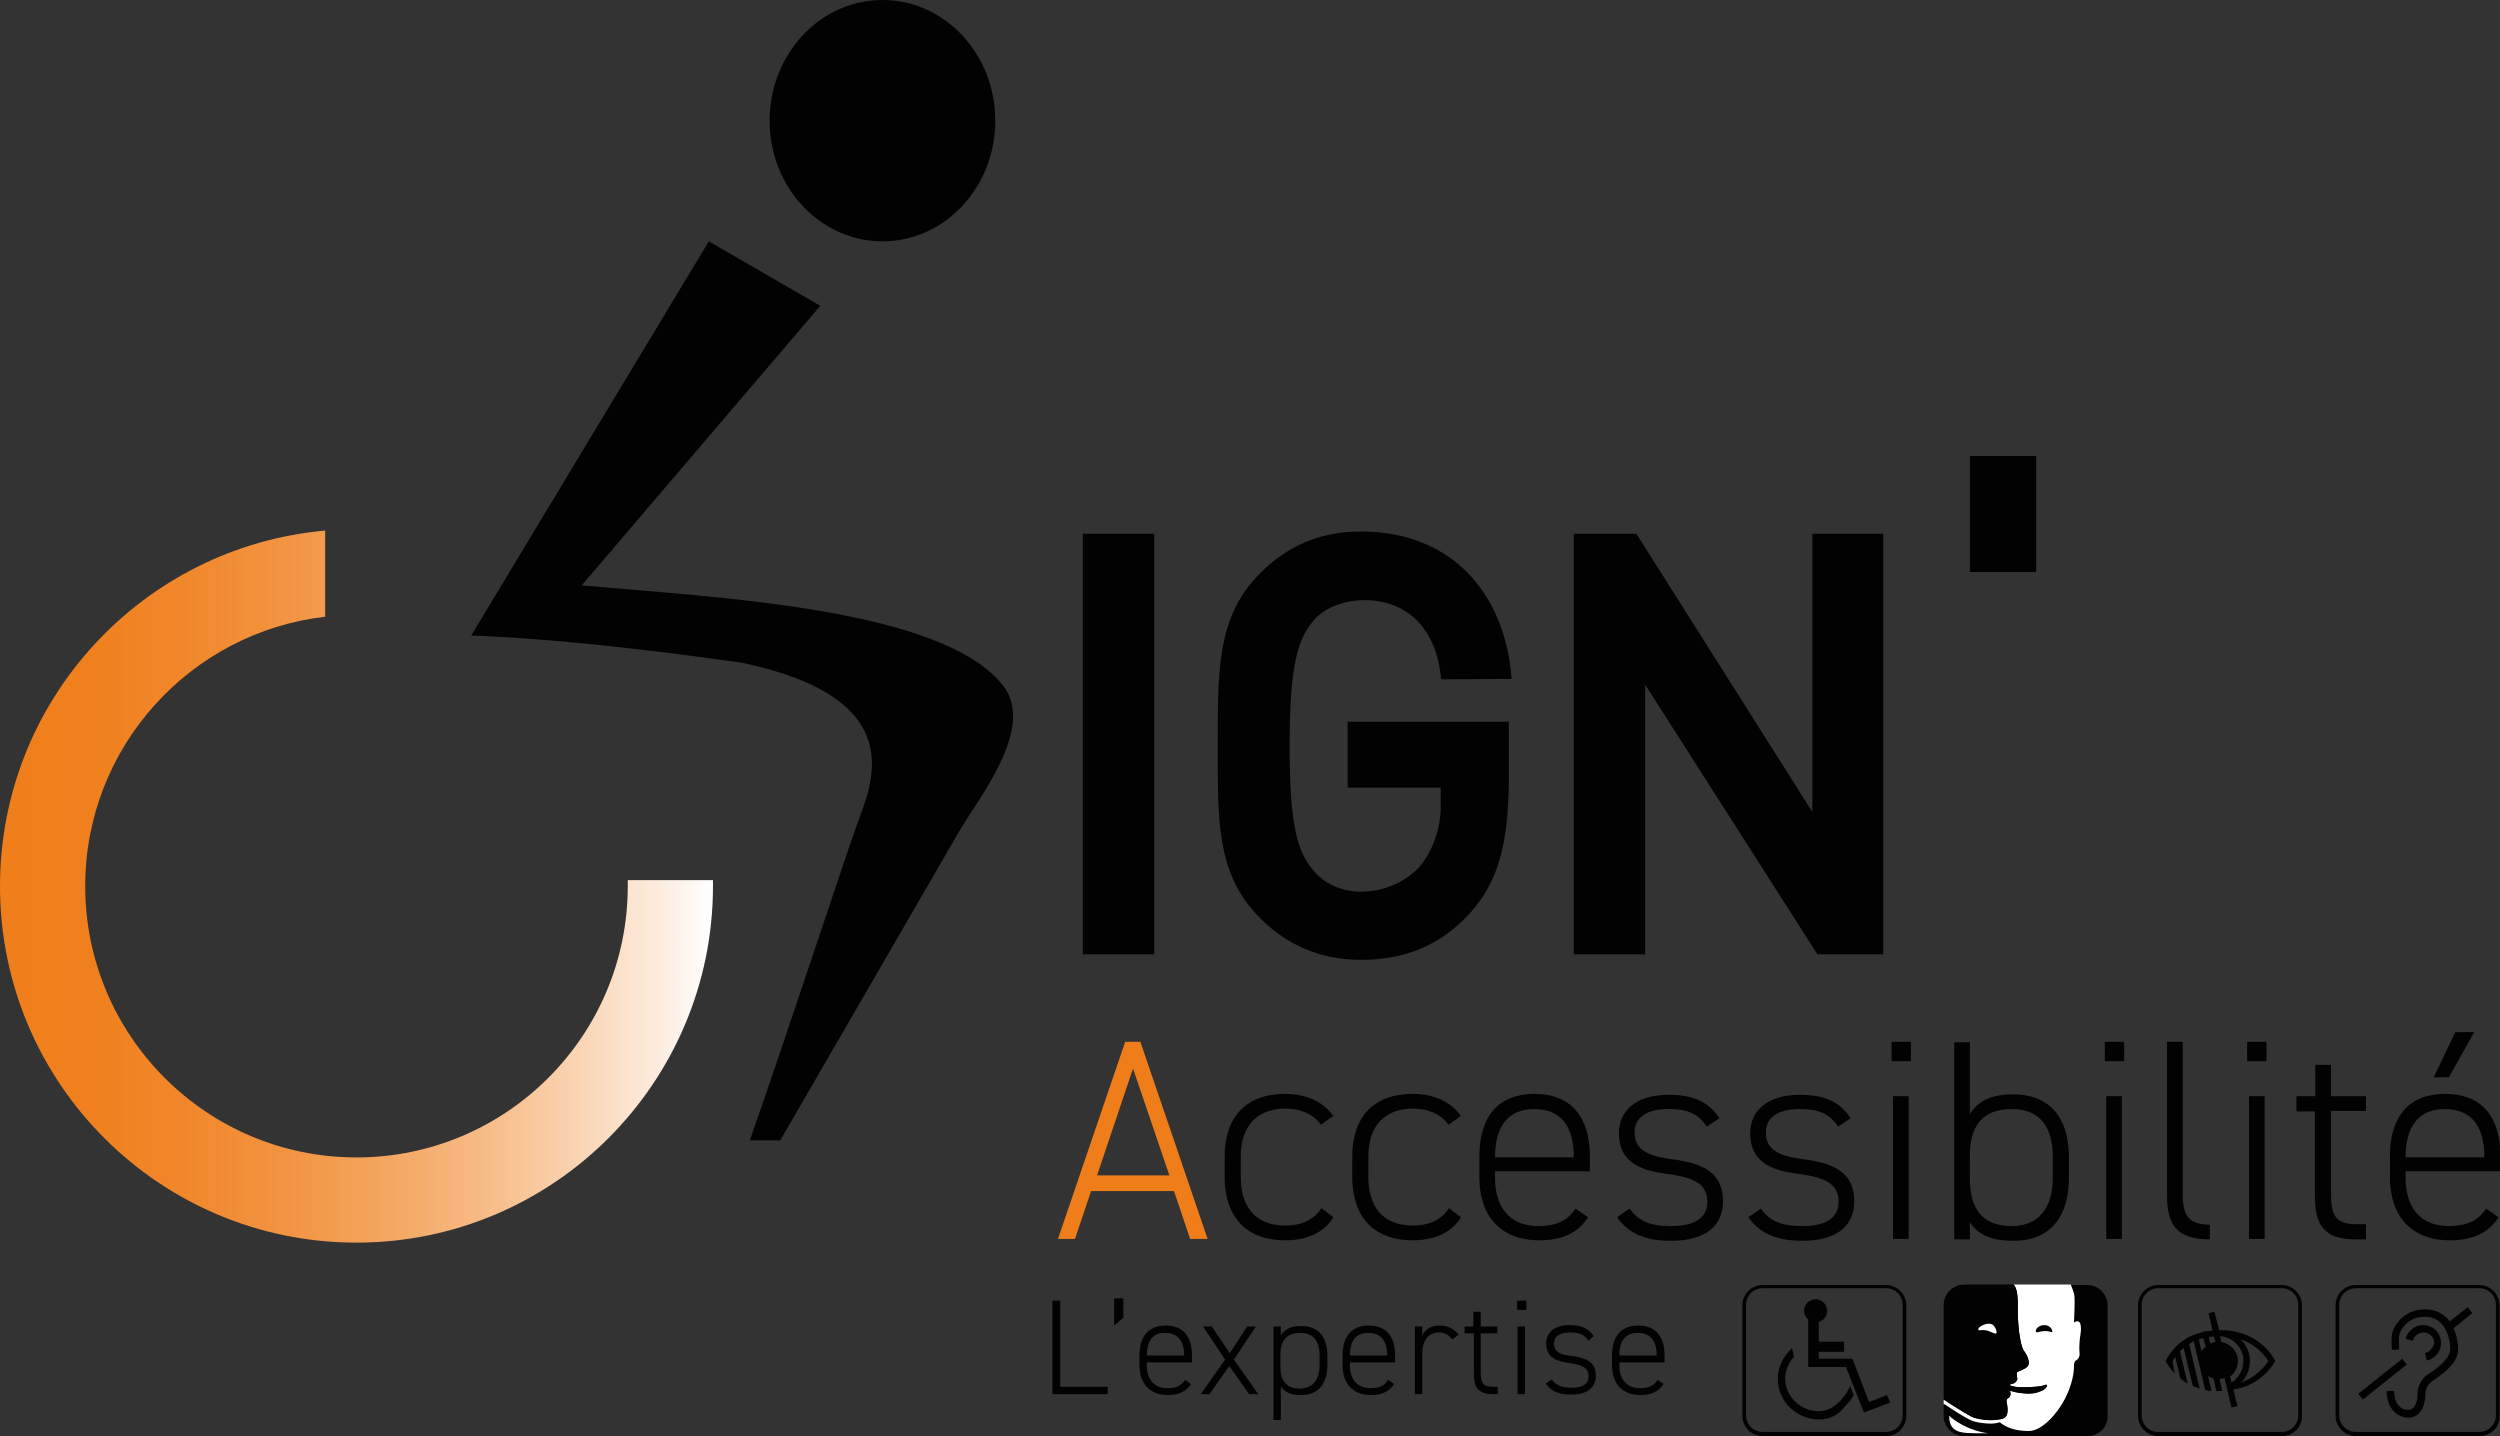
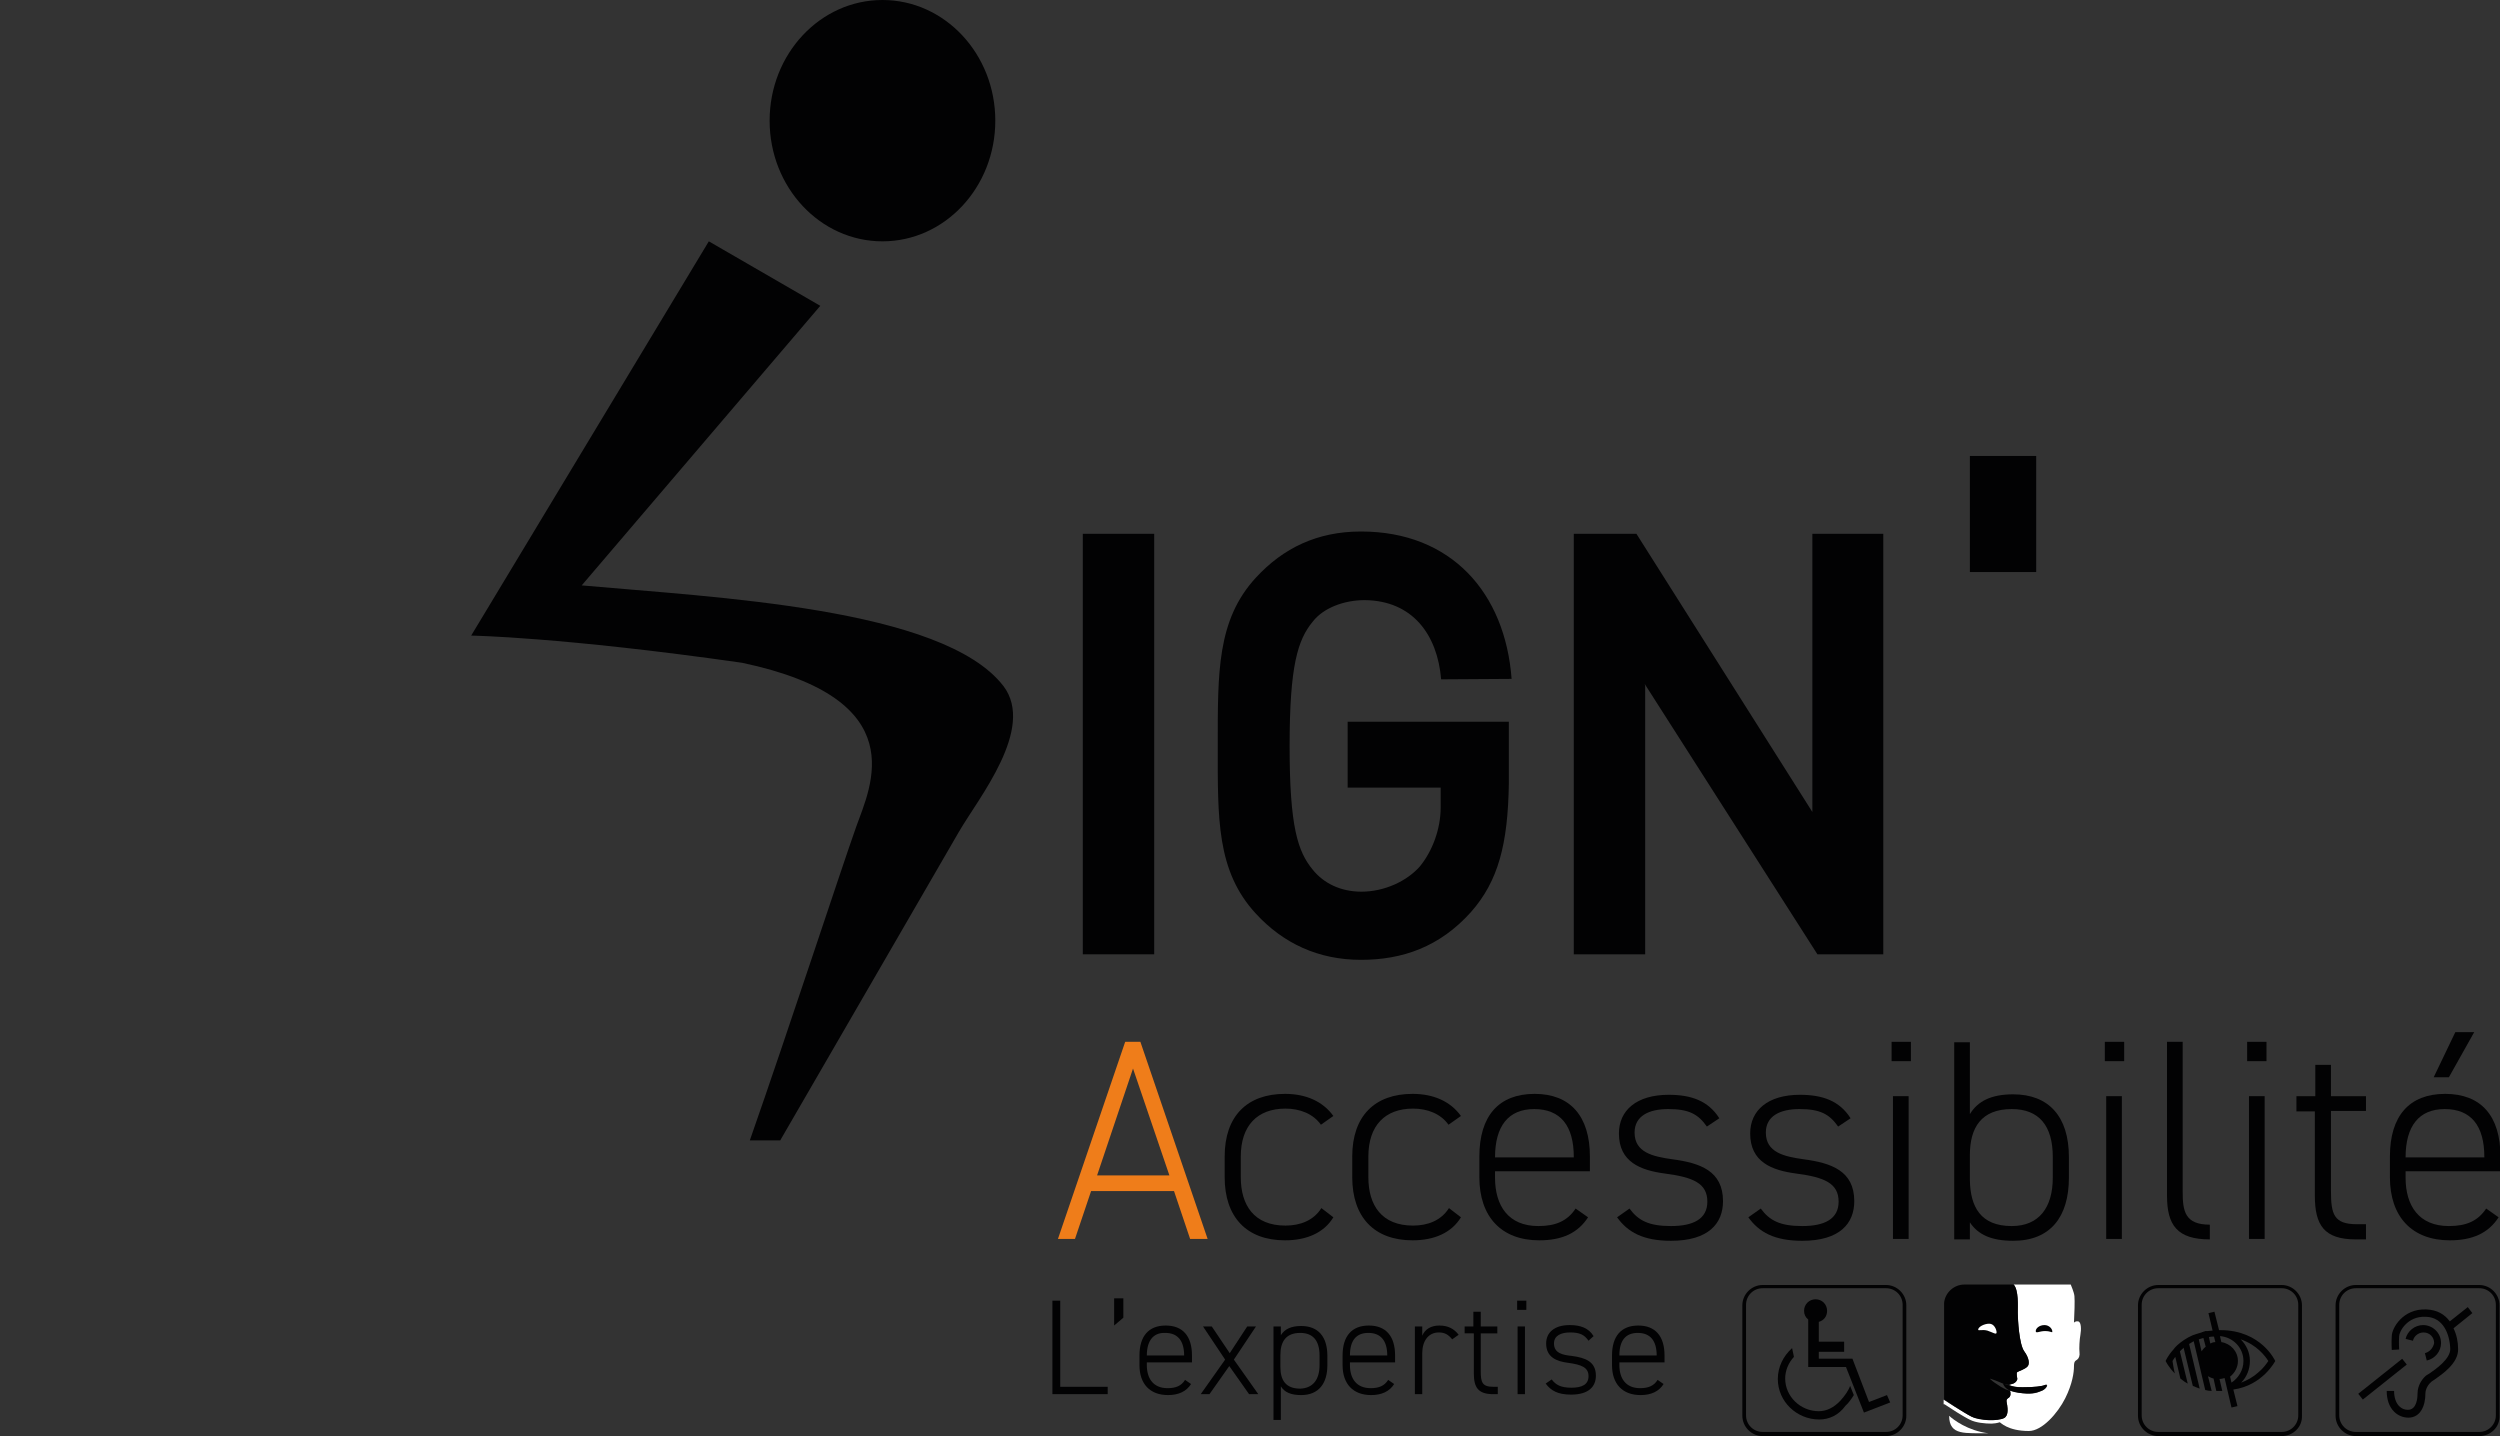
<svg xmlns="http://www.w3.org/2000/svg" version="1.1" id="Calque_1" x="0px" y="0px" viewBox="0 0 542.8 311.8" style="enable-background:new 0 0 542.8 311.8;" xml:space="preserve">
  <rect x="0" y="0" width="542.8" height="311.8" fill="#333333" stroke="none" />
  <style type="text/css">
	.st0{fill:#020203;}
	.st1{fill:#FFFFFF;}
	.st2{fill:#EF7D1A;}
	.st3{fill:url(#SVGID_1_);}
</style>
  <g>
    <g>
      <path class="st0" d="M494,295.5c0,0-3-6.7-11.9-6.7c-0.1,0-0.2,0-0.3,0l-1-4l-1.3,0.3l0.9,3.8c-0.4,0-0.8,0.1-1.1,0.1l0,0    c0,0,0,0,0,0c-0.1,0-0.2,0-0.3,0c0,0,0,0-0.1,0c-0.1,0-0.2,0-0.3,0.1c0,0,0,0,0,0c-0.1,0-0.2,0-0.3,0.1c0,0,0,0,0,0    c-0.1,0-0.2,0-0.3,0.1c0,0,0,0,0,0l0,0c-0.3,0.1-0.7,0.2-1,0.3l0,0c0,0,0,0,0,0c-0.2,0.1-0.4,0.1-0.6,0.2c0,0,0,0,0,0    c-0.1,0-0.2,0.1-0.3,0.1c0,0,0,0,0,0c-1.4,0.6-2.5,1.4-3.4,2.2c0,0,0,0,0,0c0,0-0.1,0.1-0.1,0.1c0,0,0,0,0,0c0,0-0.1,0.1-0.1,0.1    c0,0,0,0,0,0c-0.2,0.2-0.4,0.4-0.6,0.7c0,0,0,0,0,0l0,0c-1.2,1.3-1.7,2.5-1.7,2.5s0.6,1.3,2,2.7c-0.3-1.2-0.5-2.7-0.5-2.7l0,0    c0,0,0,0,0,0c0.1-0.2,0.3-0.5,0.6-0.9l1.1,4.7c0.5,0.4,1,0.8,1.6,1.1l-1.7-7c0.1-0.1,0.3-0.3,0.4-0.4c0.1-0.1,0.3-0.2,0.4-0.4    l2,8.3c0.5,0.2,0.9,0.4,1.5,0.6l-2.3-9.7c0.3-0.2,0.7-0.4,1-0.6l2.5,10.6c0.4,0.1,0.9,0.2,1.4,0.2l-0.8-3.2    c0.4,0.2,0.7,0.4,1.2,0.5l0.6,2.7c0.3,0,0.6,0,0.9,0c0.1,0,0.3,0,0.4,0l-0.6-2.6c0.4,0,0.7-0.1,1.1-0.2l1.5,6.4l1.3-0.3l-0.9-3.6    C491.3,300.8,494,295.5,494,295.5z M478,293.4l-0.6-2.6c0.3-0.1,0.6-0.2,1-0.3l0.5,1.9C478.5,292.7,478.2,293.1,478,293.4z     M479.9,291.7l-0.3-1.4c0.4-0.1,0.7-0.1,1.1-0.1l0.3,1.2C480.6,291.4,480.3,291.5,479.9,291.7z M482.3,291.4l-0.3-1.3    c2.8,0.2,5.1,2.5,5.1,5.4c0,2-1.1,3.7-2.6,4.7l-0.3-1.3c1-0.8,1.7-2,1.7-3.4C485.9,293.4,484.3,291.7,482.3,291.4z M490.3,298    c-1.1,1-2.4,1.7-3.7,2.2c1.2-1.2,1.9-2.9,1.9-4.7c0-1.9-0.8-3.5-2-4.7c3.5,1.2,5.3,3.6,6,4.7C492.1,296.1,491.4,297.1,490.3,298z" />
      <g>
        <g>
          <path class="st0" d="M409.7,302.9l-3.9,1.5l-3.6-9.4h-7.3l0,0v-1.5h5.5v-2.2h-5.5V287c1.1-0.3,1.8-1.2,1.8-2.4      c0-1.4-1.1-2.5-2.5-2.5c-1.4,0-2.5,1.1-2.5,2.5c0,0.8,0.3,1.4,0.9,1.9v10.3l8.2,0l3.9,9.9l5.7-2.2L409.7,302.9z" />
          <path class="st0" d="M395,308.2c-4.9,0-9-3.9-9-8.8c0-2.6,1.2-5,3.1-6.7l0.4,1.9c-1.2,1.3-1.9,3-1.9,4.7c0,3.9,3.3,7.1,7.3,7.1      c1.7,0,3.3-0.8,4.7-2.3c0.9-1,1.7-2.1,2.1-3.2l0.8,2c-0.5,0.8-1.1,1.7-1.8,2.3C399.2,307.3,397.1,308.2,395,308.2z" />
        </g>
        <path class="st0" d="M409.5,311.8h-26.8c-2.4,0-4.4-2-4.4-4.4v-24c0-2.4,2-4.4,4.4-4.4h26.8c2.4,0,4.4,2,4.4,4.4v24     C413.9,309.8,411.9,311.8,409.5,311.8z M382.7,279.7c-2,0-3.6,1.6-3.6,3.6v24c0,2,1.6,3.6,3.6,3.6h26.8c2,0,3.6-1.6,3.6-3.6v-24     c0-2-1.6-3.6-3.6-3.6H382.7z" />
      </g>
      <path class="st0" d="M495.4,311.8h-26.8c-2.4,0-4.4-2-4.4-4.4v-24c0-2.4,2-4.4,4.4-4.4h26.8c2.4,0,4.4,2,4.4,4.4v24    C499.9,309.8,497.9,311.8,495.4,311.8z M468.6,279.7c-2,0-3.6,1.6-3.6,3.6v24c0,2,1.6,3.6,3.6,3.6h26.8c2,0,3.6-1.6,3.6-3.6v-24    c0-2-1.6-3.6-3.6-3.6H468.6z" />
      <path class="st0" d="M538.3,311.8h-26.8c-2.4,0-4.4-2-4.4-4.4v-24c0-2.4,2-4.4,4.4-4.4h26.8c2.4,0,4.4,2,4.4,4.4v24    C542.8,309.8,540.8,311.8,538.3,311.8z M511.5,279.7c-2,0-3.6,1.6-3.6,3.6v24c0,2,1.6,3.6,3.6,3.6h26.8c2,0,3.6-1.6,3.6-3.6v-24    c0-2-1.6-3.6-3.6-3.6H511.5z" />
      <g>
-         <path class="st0" d="M453.2,311.8h-26.8c-2.4,0-4.4-2-4.4-4.4v-24c0-2.4,2-4.4,4.4-4.4h26.8c2.4,0,4.4,2,4.4,4.4v24     C457.7,309.8,455.7,311.8,453.2,311.8z" />
        <path class="st1" d="M422.2,304.9L422.2,304.9c1.2,0.8,4.1,2.7,5.6,3.4c1.2,0.6,3.2,0.8,4.6,0.8c0.4,0,1.2-0.1,1.8-0.3     c0.1,0,1.7,1.9,6.3,1.9c2.9,0,6.3-3.9,7.9-7.1c1.6-3.2,1.9-5.7,1.9-6.9s0.3-1.2,0.7-1.5c0.4-0.3,0.6-0.9,0.5-1.6     c-0.1-0.7,0-2.8,0.2-3.8c0.2-1.1,0.2-2.8-0.5-2.9c-0.7-0.1-0.9,0.3-0.9,0.3c0.1-1.8,0.2-4.8,0.1-5.8c-0.1-0.9-0.7-2.2-0.8-2.5     h-12.4c1.1,1.2,0.9,4.6,0.9,6.1c0,1.5,0.3,6.9,1.4,8.4c1.1,1.5,1.2,2.8,0.7,3.3c-0.5,0.5-1.9,1-2.2,1.2c-0.3,0.2,0,1.3,0,1.5     c0,0.2-0.3,0.9-1.2,1.1c-0.3,0.1-0.5,0.1-0.6,0.2c0.7,0.3,1.5,0.5,3,0.5c2.6,0,4.2-0.2,4.9-0.5c0.7-0.3,0.4,0.7-0.6,1.2     c-1,0.4-1.9,0.9-4.3,0.6c-1.1-0.1-2.1-0.4-2.8-0.6c0.2,0.6,0.2,1.3-0.3,1.6c-0.7,0.4-0.4,0.9-0.3,1.6c0.1,0.7,0.3,2.3-0.7,2.8     c-1.3,0.6-5.2,0.5-7-0.3c-1.8-0.9-6.1-3.7-6.1-3.7c0-0.5,0,0.2,0,1L422.2,304.9z" />
        <g>
          <path class="st0" d="M428.1,307.6c1.8,0.9,5.7,1,7,0.3c1-0.5,0.8-2,0.7-2.8c-0.1-0.7-0.4-1.2,0.3-1.6c0.5-0.3,0.5-1.1,0.3-1.6      c0,0,0,0.1-0.8-0.2c0,0,0,0,0,0c-0.1,0-0.1,0-0.2-0.1c-1.1-0.4-4.1-2.6-3.1-2.2c1,0.3,2.8,1.1,2.8,1.1l1.1,0.2      c0.1-0.1,0.3-0.1,0.6-0.2c0.9-0.2,1.2-0.9,1.2-1.1c0-0.2-0.3-1.3,0-1.5c0.3-0.2,1.7-0.6,2.2-1.2c0.5-0.5,0.4-1.8-0.7-3.3      c-1.1-1.5-1.4-6.9-1.4-8.4c0-1.5,0.2-4.9-0.9-6.1h-10.7c-2.3,0-4.2,1.8-4.4,4v20.9C422,303.8,426.3,306.7,428.1,307.6z" />
        </g>
        <path class="st0" d="M444,289c-1.2,0-2,0.6-2,0c0-0.6,0.8-1.3,1.9-1.3c1,0,1.7,0.8,1.7,1.4C445.6,289.5,445.4,289,444,289z" />
        <path class="st0" d="M444,300.7c-0.7,0.3-2.3,0.5-4.9,0.5c-1.2,0-1.9-0.1-2.5-0.3c-0.5-0.2-1.5-0.4-1.7-0.5c0,0.2,0.4,1,1.4,1.5     c0.7,0.3,1.7,0.5,2.8,0.6c2.4,0.2,3.3-0.2,4.3-0.6C444.4,301.4,444.7,300.4,444,300.7z" />
        <path class="st1" d="M423.2,307.4c1,0.9,4,3.2,8.5,3.8C426.8,311.1,423.2,311.8,423.2,307.4z" />
        <path class="st1" d="M433.5,289.3c0-0.6-0.5-1.9-1.6-1.9s-2.4,0.7-2.4,1.3c0,0.3,0.9-0.1,2,0.2     C432.7,289.3,433.5,289.9,433.5,289.3z" />
      </g>
      <g>
        <path class="st0" d="M526.5,293.8l0.4,1.6c1.8-0.4,3.1-2,3.1-3.8c0-2.2-1.8-3.9-3.9-3.9c-1.8,0-3.4,1.3-3.8,3l1.6,0.4     c0.2-1,1.2-1.8,2.3-1.8c1.3,0,2.3,1,2.3,2.3C528.3,292.6,527.6,293.5,526.5,293.8z" />
        <path class="st0" d="M536.8,285.1l-1-1.3l-3.9,3.1c-1.1-1.5-2.7-2.5-5.1-2.6c-5.1-0.2-7.5,4.1-7.5,5.8c-0.1,1.5,0,3,0,3l1.6-0.1     c0,0-0.1-1.5,0-2.9c0-0.9,1.7-4.4,5.8-4.2c3.8,0.1,5.2,3.8,5.3,7c0,2.2-3.2,4.4-4.5,5.3c-0.4,0.2-0.6,0.4-0.8,0.5     c-0.9,0.8-1.8,2.2-1.8,3.8c0,0.8-0.1,3.6-2.1,3.6c-0.8,0-1.4-0.3-1.9-0.8c-0.7-0.7-1.1-1.9-1.1-3.3l-1.6,0c0,1.8,0.5,3.4,1.6,4.5     c0.8,0.8,1.9,1.3,3.1,1.3c2.7,0,3.7-2.7,3.7-5.2c0-1.1,0.7-2.1,1.3-2.6c0.1-0.1,0.3-0.2,0.6-0.4c1.7-1.2,5.3-3.6,5.2-6.7     c0-1.5-0.3-3.1-1-4.5L536.8,285.1z" />
        <rect x="511.3" y="298.7" transform="matrix(0.782 -0.623 0.623 0.782 -73.905 387.576)" class="st0" width="12.2" height="1.6" />
      </g>
    </g>
    <g>
      <path class="st2" d="M229.7,269l14.6-42.8h3.3l14.6,42.8h-3.8l-3.5-10.4h-18l-3.5,10.4H229.7z M238.2,255.2h15.7L246,232    L238.2,255.2z" />
      <path class="st0" d="M289.5,264.3c-2,3.3-5.7,5-10.5,5c-8.3,0-13.1-5-13.1-13.7v-4.5c0-8.8,4.9-13.6,13.1-13.6    c4.5,0,8.2,1.6,10.5,4.8l-2.7,1.9c-1.7-2.4-4.6-3.5-7.7-3.5c-6.1,0-9.7,3.7-9.7,10.4v4.5c0,6.1,2.9,10.5,9.7,10.5    c3.2,0,6.1-1.1,7.8-3.8L289.5,264.3z" />
      <path class="st0" d="M317.2,264.3c-2,3.3-5.7,5-10.5,5c-8.3,0-13.1-5-13.1-13.7v-4.5c0-8.8,4.9-13.6,13.1-13.6    c4.5,0,8.2,1.6,10.5,4.8l-2.7,1.9c-1.7-2.4-4.6-3.5-7.7-3.5c-6.1,0-9.7,3.7-9.7,10.4v4.5c0,6.1,2.9,10.5,9.7,10.5    c3.2,0,6.1-1.1,7.8-3.8L317.2,264.3z" />
      <path class="st0" d="M324.6,254.4v1.3c0,6.1,2.9,10.5,9.4,10.5c3.8,0,6.3-1.1,8.1-3.8l2.7,1.9c-2.2,3.4-5.6,5-10.6,5    c-8.2,0-13-5.1-13-13.7v-4.5c0-8.8,4.2-13.6,12-13.6c7.7,0,12,4.8,12,13.6v3.2H324.6z M324.6,251.3h17.1v-0.1    c0-6.8-2.9-10.4-8.6-10.4C327.5,240.8,324.6,244.5,324.6,251.3L324.6,251.3z" />
      <path class="st0" d="M370.6,244.6c-1.9-2.7-3.9-3.8-8.4-3.8c-4.2,0-7.3,1.5-7.3,5.1c0,4.3,3.9,5.2,8.2,5.8c6,0.8,11,2.5,11,9.1    c0,4.8-3.1,8.6-11.3,8.6c-6.1,0-9.4-1.9-11.7-5.1l2.7-1.9c1.9,2.6,4.2,3.8,9,3.8c4.8,0,7.9-1.5,7.9-5.3c0-4-3.1-5.3-9.2-6.1    c-5.3-0.7-10-2.5-10-8.7c0-5,3.8-8.4,10.8-8.4c4.9,0,8.6,1.3,11,5.1L370.6,244.6z" />
-       <path class="st0" d="M399.1,244.6c-1.9-2.7-3.9-3.8-8.4-3.8c-4.2,0-7.3,1.5-7.3,5.1c0,4.3,3.9,5.2,8.2,5.8c6,0.8,11,2.5,11,9.1    c0,4.8-3.1,8.6-11.3,8.6c-6.1,0-9.4-1.9-11.7-5.1l2.7-1.9c1.9,2.6,4.2,3.8,9,3.8c4.8,0,7.9-1.5,7.9-5.3c0-4-3.1-5.3-9.2-6.1    c-5.3-0.7-10-2.5-10-8.7c0-5,3.8-8.4,10.8-8.4c4.9,0,8.6,1.3,11,5.1L399.1,244.6z" />
+       <path class="st0" d="M399.1,244.6c-1.9-2.7-3.9-3.8-8.4-3.8c-4.2,0-7.3,1.5-7.3,5.1c0,4.3,3.9,5.2,8.2,5.8c6,0.8,11,2.5,11,9.1    c0,4.8-3.1,8.6-11.3,8.6c-6.1,0-9.4-1.9-11.7-5.1l2.7-1.9c1.9,2.6,4.2,3.8,9,3.8c4.8,0,7.9-1.5,7.9-5.3c0-4-3.1-5.3-9.2-6.1    c-5.3-0.7-10-2.5-10-8.7c0-5,3.8-8.4,10.8-8.4c4.9,0,8.6,1.3,11,5.1z" />
      <path class="st0" d="M410.7,226.2h4.2v4.2h-4.2V226.2z M411,238h3.4v31H411V238z" />
      <path class="st0" d="M427.7,241.9c1.7-2.8,4.6-4.3,9.4-4.3c7.7,0,12.1,4.8,12.1,13.6v4.5c0,8.5-4,13.7-12.1,13.7    c-4.7,0-7.6-1.3-9.4-4v3.7h-3.4v-42.8h3.4V241.9z M445.7,255.7v-4.5c0-6.8-3-10.4-8.9-10.4c-6.6,0-9.1,4-9.1,10v5.4    c0.1,5.8,2.3,10,9.1,10C442.7,266.2,445.7,262.2,445.7,255.7z" />
      <path class="st0" d="M457,226.2h4.2v4.2H457V226.2z M457.3,238h3.4v31h-3.4V238z" />
      <path class="st0" d="M470.5,226.2h3.4v32.5c0,4.3,0.5,7.2,5.9,7.2v3.2c-7.1,0-9.3-3.1-9.3-9.5V226.2z" />
      <path class="st0" d="M487.9,226.2h4.2v4.2h-4.2V226.2z M488.3,238h3.4v31h-3.4V238z" />
      <path class="st0" d="M498.7,238h4v-6.8h3.4v6.8h7.6v3.2h-7.6v17.4c0,5,0.6,7.2,5.6,7.2h2v3.3h-2.2c-6.9,0-8.9-3.1-8.9-9.5v-18.3    h-4V238z" />
      <path class="st0" d="M522.3,254.4v1.3c0,6.1,2.9,10.5,9.4,10.5c3.8,0,6.3-1.1,8.1-3.8l2.7,1.9c-2.2,3.4-5.6,5-10.6,5    c-8.2,0-13-5.1-13-13.7v-4.5c0-8.8,4.2-13.6,12-13.6s12,4.8,12,13.6v3.2H522.3z M522.3,251.3h17.1v-0.1c0-6.8-2.9-10.4-8.6-10.4    C525.2,240.8,522.3,244.5,522.3,251.3L522.3,251.3z M533.1,224.1h4.1l-5.5,9.8h-3.3L533.1,224.1z" />
    </g>
    <g>
      <path class="st0" d="M230.2,301.1h10.3v1.6h-12v-20.3h1.7V301.1z" />
      <path class="st0" d="M243.9,286.1l-2,1.7v-5.9h2V286.1z" />
      <path class="st0" d="M249,295.8v0.6c0,2.9,1.4,5,4.5,5c1.8,0,3-0.5,3.8-1.8l1.3,0.9c-1,1.6-2.7,2.4-5,2.4c-3.9,0-6.2-2.4-6.2-6.5    v-2.1c0-4.2,2-6.5,5.7-6.5c3.7,0,5.7,2.3,5.7,6.5v1.5H249z M249,294.3h8.1v0c0-3.2-1.4-4.9-4.1-4.9    C250.4,289.3,249,291.1,249,294.3L249,294.3z" />
      <path class="st0" d="M271.2,302.7l-4.3-6.1l-4.3,6.1h-1.9l5.3-7.5l-4.8-7.2h1.9l3.9,5.8l3.8-5.8h1.9l-4.8,7.2l5.3,7.5H271.2z" />
      <path class="st0" d="M288.2,296.4c0,4-1.9,6.5-5.7,6.5c-2.2,0-3.6-0.6-4.4-1.9v7.3h-1.6V288h1.6v1.9c0.8-1.3,2.2-2,4.4-2    c3.7,0,5.7,2.3,5.7,6.5V296.4z M286.5,296.4v-2.1c0-3.2-1.4-4.9-4.2-4.9c-3.1,0-4.3,1.9-4.3,4.8v2.6c0,2.8,1.1,4.7,4.3,4.7    C285.1,301.4,286.5,299.5,286.5,296.4z" />
      <path class="st0" d="M293.1,295.8v0.6c0,2.9,1.4,5,4.5,5c1.8,0,3-0.5,3.8-1.8l1.3,0.9c-1,1.6-2.7,2.4-5,2.4    c-3.9,0-6.2-2.4-6.2-6.5v-2.1c0-4.2,2-6.5,5.7-6.5c3.7,0,5.7,2.3,5.7,6.5v1.5H293.1z M293.1,294.3h8.1v0c0-3.2-1.4-4.9-4.1-4.9    S293.1,291.1,293.1,294.3L293.1,294.3z" />
      <path class="st0" d="M308.8,293.8v8.9h-1.6V288h1.6v2c0.6-1.4,1.9-2.2,3.7-2.2c1.9,0,3.2,0.7,4.2,2l-1.4,1c-0.8-1-1.6-1.5-2.9-1.5    C310.1,289.3,308.8,291.2,308.8,293.8z" />
      <path class="st0" d="M318,288h1.9v-3.2h1.6v3.2h3.6v1.5h-3.6v8.2c0,2.4,0.3,3.4,2.7,3.4h1v1.6h-1c-3.3,0-4.2-1.5-4.2-4.5v-8.7H318    V288z" />
      <path class="st0" d="M329.4,282.4h2v2h-2V282.4z M329.5,288h1.6v14.7h-1.6V288z" />
      <path class="st0" d="M344.9,291.1c-0.9-1.3-1.9-1.8-4-1.8c-2,0-3.5,0.7-3.5,2.4c0,2.1,1.9,2.5,3.9,2.7c2.9,0.4,5.2,1.2,5.2,4.3    c0,2.3-1.5,4.1-5.4,4.1c-2.9,0-4.4-0.9-5.5-2.4l1.3-0.9c0.9,1.2,2,1.8,4.3,1.8c2.3,0,3.7-0.7,3.7-2.5c0-1.9-1.5-2.5-4.4-2.9    c-2.5-0.3-4.8-1.2-4.8-4.2c0-2.4,1.8-4,5.1-4c2.3,0,4.1,0.6,5.2,2.4L344.9,291.1z" />
      <path class="st0" d="M351.6,295.8v0.6c0,2.9,1.4,5,4.5,5c1.8,0,3-0.5,3.8-1.8l1.3,0.9c-1,1.6-2.7,2.4-5,2.4    c-3.9,0-6.2-2.4-6.2-6.5v-2.1c0-4.2,2-6.5,5.7-6.5c3.7,0,5.7,2.3,5.7,6.5v1.5H351.6z M351.6,294.3h8.1v0c0-3.2-1.4-4.9-4.1-4.9    S351.6,291.1,351.6,294.3L351.6,294.3z" />
    </g>
    <rect x="235.1" y="115.9" class="st0" width="15.5" height="91.3" />
    <polygon class="st0" points="393.5,115.9 393.5,176.3 355.3,115.9 341.7,115.9 341.7,207.2 357.2,207.2 357.2,148.9 357.1,148.5    394.6,207.2 408.9,207.2 408.9,115.9  " />
    <rect x="427.7" y="99" class="st0" width="14.4" height="25.2" />
    <ellipse class="st0" cx="191.6" cy="26.2" rx="24.5" ry="26.2" />
    <linearGradient id="SVGID_1_" gradientUnits="userSpaceOnUse" x1="0" y1="192.565" x2="154.88" y2="192.565">
      <stop offset="0" style="stop-color:#F07E1A" />
      <stop offset="0.126" style="stop-color:#F0801E" />
      <stop offset="0.258" style="stop-color:#F1872B" />
      <stop offset="0.393" style="stop-color:#F29340" />
      <stop offset="0.529" style="stop-color:#F4A45D" />
      <stop offset="0.667" style="stop-color:#F7B983" />
      <stop offset="0.806" style="stop-color:#FAD3B1" />
      <stop offset="0.944" style="stop-color:#FDF1E7" />
      <stop offset="1" style="stop-color:#FFFFFF" />
    </linearGradient>
-     <path class="st3" d="M136.3,191.1c0,0.4,0,0.9,0,1.3c0,32.5-26.4,58.9-58.9,58.9s-58.9-26.4-58.9-58.9c0-30.2,22.8-55.1,52.1-58.5   v-18.7C31.1,118.7,0,151.9,0,192.4c0,42.8,34.7,77.4,77.4,77.4s77.4-34.7,77.4-77.4c0-0.4,0-0.9,0-1.3H136.3z" />
    <path class="st0" d="M153.9,52.4l24.2,14l-51.8,60.7c28.6,2.6,78.5,4.8,91.6,21.9c6.9,9.2-5.4,24.2-9.7,31.6s-38.8,67-38.8,67h-6.6   c8.2-23.4,20-59.4,23.1-68.1s12.7-27.7-24.8-35.6c-39.2-5.6-58.8-5.9-58.8-5.9L153.9,52.4z" />
    <g>
      <path class="st0" d="M319.4,198c-6.8,7.6-14.9,10.4-23.9,10.4c-9.3,0-16.9-3.6-22.8-10c-8.6-9.3-8.3-20.7-8.3-36.5    c0-15.8-0.2-27.3,8.3-36.5c5.9-6.4,13.3-10,22.8-10c19.6,0,31.3,13.3,32.7,32l-15.3,0.1c-0.8-9.7-6.2-17.1-16.6-17.2    c-4.5,0-9,1.7-11.3,4.7c-3.2,3.9-5,9.4-5,27c0,17.6,1.8,22.9,5,26.8c2.4,3,6.1,4.8,10.6,4.8c5,0,9.9-2.3,12.7-5.5    c2.7-3.3,4.5-8.1,4.5-12.8V171h-20.2v-14.3h35v13.4C327.4,183.3,325.3,191.3,319.4,198z" />
    </g>
  </g>
</svg>